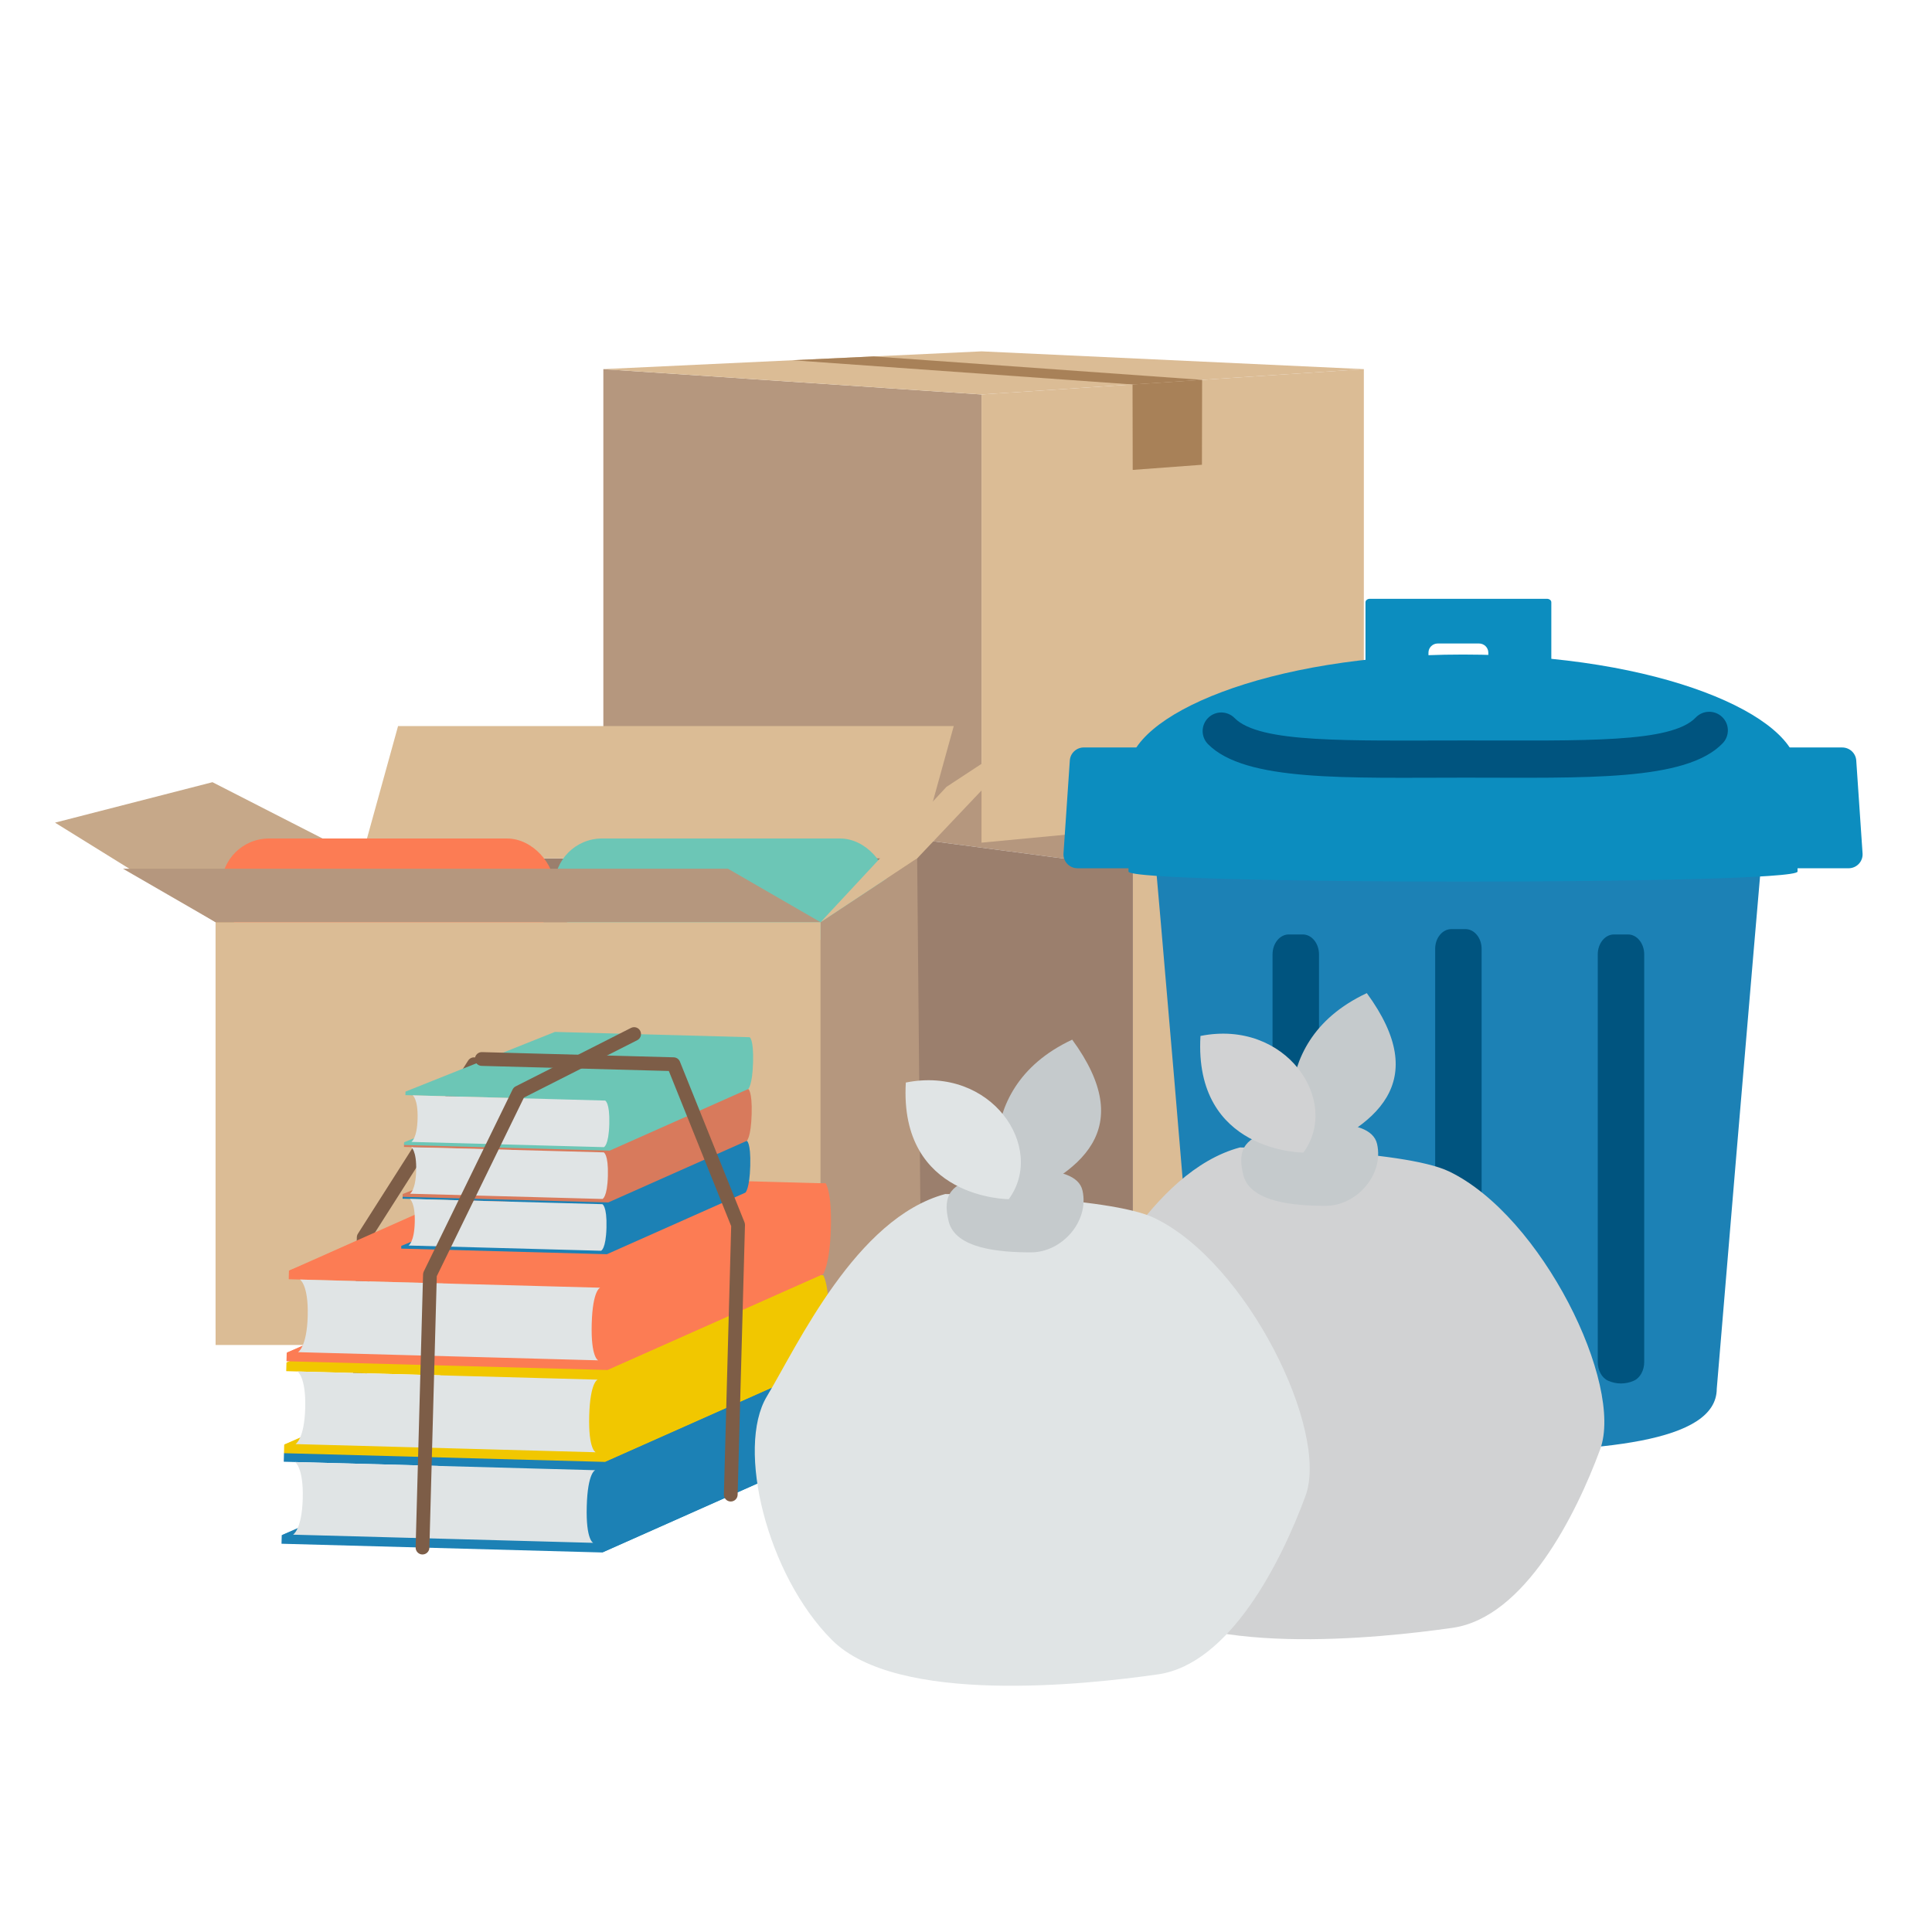
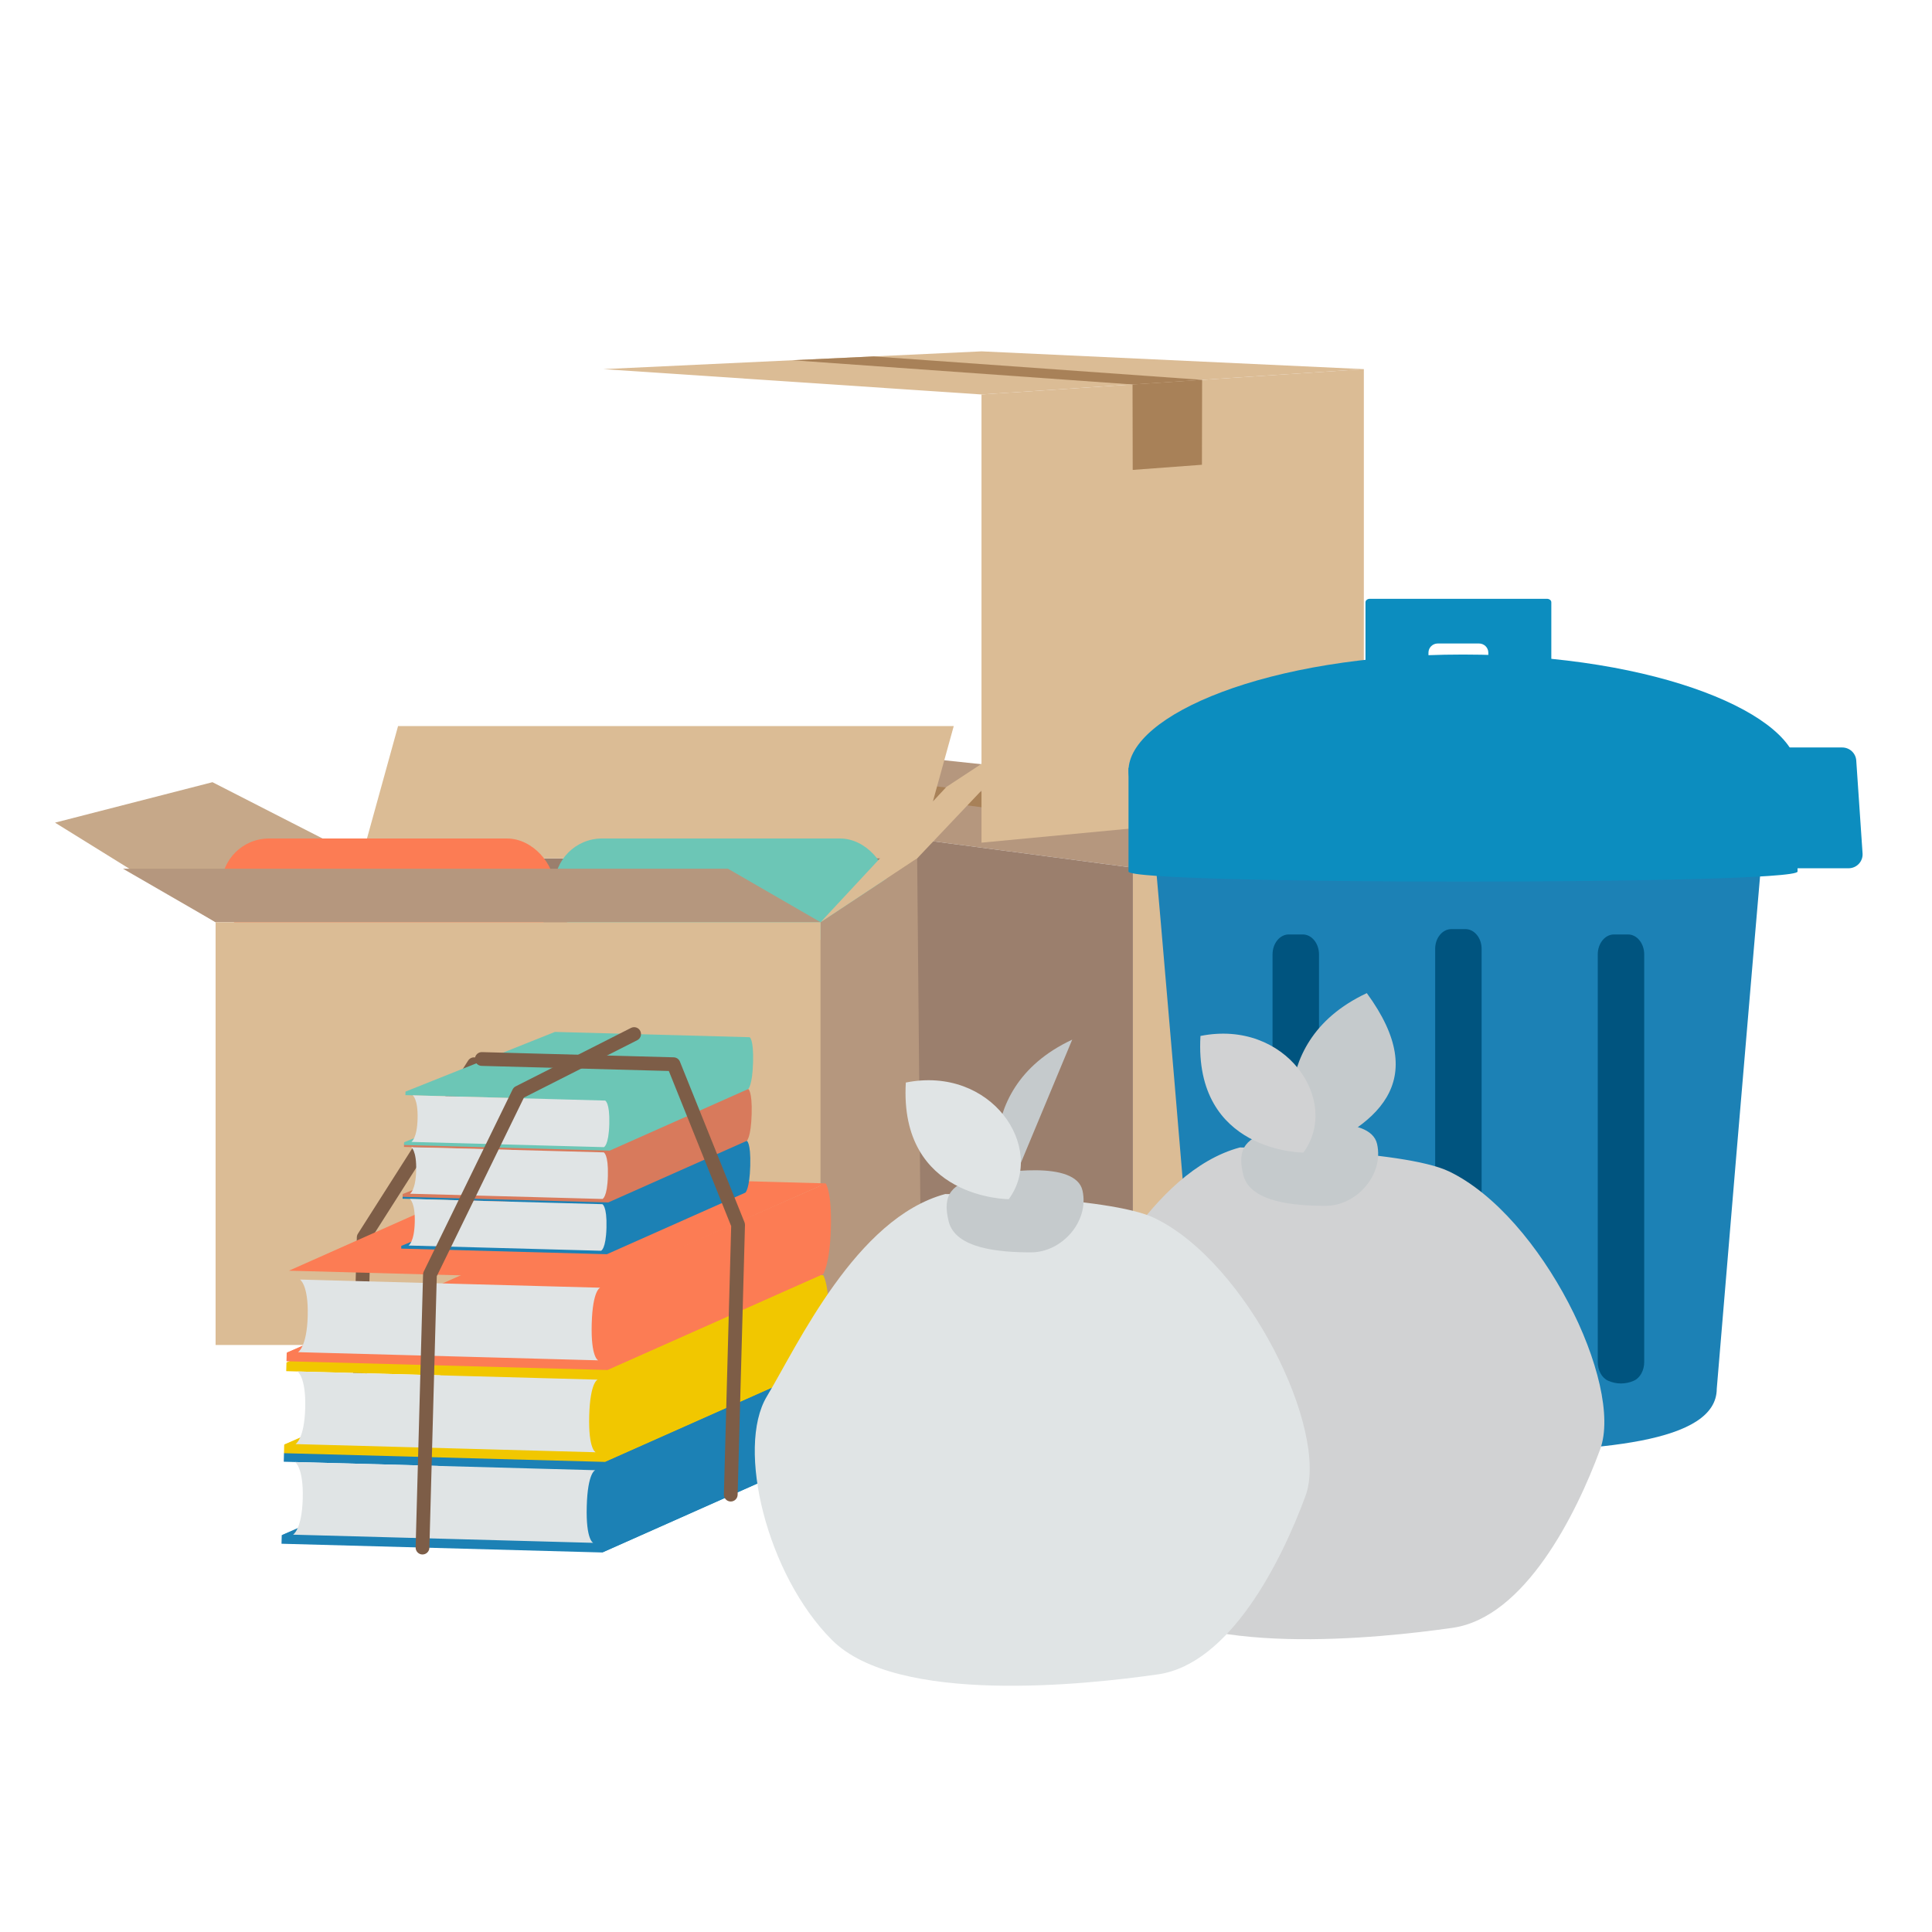
<svg xmlns="http://www.w3.org/2000/svg" id="_レイヤー_2" viewBox="0 0 100 100">
  <defs>
    <style>.cls-1{fill:none;}.cls-2{fill:#00547f;}.cls-3{fill:#f1c700;}.cls-4{fill:#fc7c54;}.cls-5{fill:#7d5d47;}.cls-6{fill:#b5977e;}.cls-7{fill:#a88158;}.cls-8{fill:#d87a5c;}.cls-9{fill:#c6a889;}.cls-10{fill:#d1d2d3;}.cls-11{fill:#c5cacc;}.cls-12{fill:#dbbc95;}.cls-13{fill:#e0e4e5;}.cls-14{fill:#1c81b5;}.cls-15{fill:#0c8dbf;}.cls-16{fill:#6cc6b6;}.cls-17{fill:#9b7f6d;}</style>
  </defs>
  <g id="_レイヤー_1-2">
    <g>
      <rect class="cls-1" width="100" height="100" />
      <g>
        <g>
          <g>
            <polygon class="cls-12" points="58.638 66.807 71.843 63.307 71.843 41.788 58.638 44.913 58.638 66.807" />
            <polygon class="cls-6" points="29.978 41.122 45.497 38.993 71.843 41.788 58.638 44.913 29.978 41.122" />
            <polygon class="cls-7" points="37.994 40.023 40.196 39.72 67.076 42.916 64.117 43.616 37.994 40.023" />
            <polygon class="cls-17" points="58.638 66.807 29.978 62.642 29.978 41.122 58.638 44.913 58.638 66.807" />
            <polygon class="cls-7" points="67.076 42.916 67.076 47.225 64.065 47.889 64.117 43.616 67.076 42.916" />
          </g>
          <g>
-             <polygon class="cls-6" points="50.802 43.616 31.229 41.741 31.229 19.106 50.802 20.418 50.802 43.616" />
            <polygon class="cls-12" points="50.802 43.616 70.592 41.741 70.592 19.106 50.802 20.418 50.802 43.616" />
            <polygon class="cls-12" points="70.592 19.106 50.802 20.418 31.229 19.106 50.802 18.186 70.592 19.106" />
            <polygon class="cls-7" points="62.221 19.661 58.62 19.9 41.016 18.646 45.223 18.448 62.221 19.661" />
            <polygon class="cls-7" points="58.62 19.9 58.629 24.322 62.212 24.056 62.221 19.661 58.62 19.9" />
          </g>
          <g>
            <rect class="cls-17" x="18.71" y="44.43" width="28.762" height="21.078" />
-             <polygon class="cls-7" points="11.159 68.812 18.71 65.509 18.71 44.43 11.159 47.734 11.159 68.812" />
            <polygon class="cls-9" points="18.71 44.43 11.159 47.734 2.848 42.58 10.997 40.486 18.71 44.43" />
            <polygon class="cls-12" points="49.366 37.58 20.604 37.58 18.71 44.43 47.472 44.43 49.366 37.58" />
            <rect class="cls-4" x="11.46" y="43.4" width="17.239" height="5.237" rx="2.463" ry="2.463" />
            <rect class="cls-16" x="28.699" y="43.4" width="17.239" height="5.237" rx="2.463" ry="2.463" />
            <polygon class="cls-6" points="37.679 44.964 6.364 44.964 11.159 47.734 42.473 47.734 37.679 44.964" />
            <polygon class="cls-6" points="42.473 69.615 47.663 65.154 47.472 44.43 42.473 47.734 42.473 69.615" />
            <polygon class="cls-12" points="48.987 40.73 54.267 37.259 47.472 44.43 42.473 47.734 48.987 40.73" />
            <rect class="cls-12" x="11.159" y="47.734" width="31.314" height="21.882" />
          </g>
        </g>
        <g id="_ポリバケツ">
          <g>
            <path class="cls-14" d="m59.374,39.662c.951,10.738,1.864,21.478,2.737,32.221.001-0.0.002-0.0.003-0.0.01,2.785,5.992,3.278,13.371,3.278s13.364-.492,13.374-3.277c0,0,1.787-21.483,2.738-32.221-10.739-.335-21.485-.335-32.224,0Z" />
            <g>
              <path class="cls-2" d="m75.486,71.884c-.23,0-.455-.049-.667-.142-.326-.143-.535-.532-.535-.953v-21.677c0-.564.376-1.022.84-1.022h.724c.464,0,.84.457.84,1.022v21.677c0,.421-.209.81-.535.953-.212.093-.438.142-.668.142Z" />
              <path class="cls-2" d="m83.903,71.608c-.23,0-.455-.049-.668-.143-.326-.145-.535-.537-.535-.963v-21.103c0-.57.376-1.032.84-1.032h.724c.464,0,.84.462.84,1.032v21.103c0,.425-.209.818-.535.963-.212.094-.438.143-.667.143Z" />
              <path class="cls-2" d="m67.069,71.608c-.23,0-.455-.049-.667-.143-.326-.145-.535-.537-.535-.963v-21.103c0-.57.376-1.032.84-1.032h.724c.464,0,.84.462.84,1.032v21.103c0,.425-.209.818-.535.963-.212.094-.438.143-.667.143Z" />
            </g>
          </g>
          <g>
            <g>
              <path class="cls-15" d="m95.679,44.941h-3.119v-6.252h2.792c.383,0,.701.294.727.672l.327,4.813c.028.416-.305.768-.727.768Z" />
-               <path class="cls-15" d="m58.893,44.941h-3.119c-.422,0-.755-.352-.727-.768l.327-4.813c.026-.378.343-.672.727-.672h2.792v6.252Z" />
            </g>
            <g>
              <g>
                <path class="cls-15" d="m75.726,37.486c-4.89,0-8.417.194-10.957.529-2.54.335-6.357,1.733-6.357,1.733v5.363c0,.696,34.629.696,34.629,0v-5.363s-3.817-1.399-6.357-1.733c-2.54-.335-6.067-.529-10.957-.529Z" />
                <path class="cls-15" d="m75.726,33.879c-10.204,0-17.314,3.168-17.314,6.012s7.111,4.717,17.314,4.717,17.314-1.874,17.314-4.717-7.111-6.012-17.314-6.012Z" />
              </g>
-               <path class="cls-2" d="m75.841,40.251c-6.146,0-11.383.22-13.315-1.735-.374-.379-.369-.988.01-1.361.38-.373.991-.369,1.365.01,1.298,1.314,5.828,1.161,11.94,1.161,6.166,0,10.66.141,11.929-1.186.368-.385.979-.399,1.365-.032.386.367.4.976.032,1.361-1.898,1.984-7.118,1.782-13.326,1.782Z" />
              <path class="cls-15" d="m77.261,35.322c-.125,0-.226-.08-.226-.179v-1.362c0-.262-.216-.474-.482-.474h-2.134c-.266,0-.482.212-.482.474v1.362c0,.099-.101.179-.226.179h-2.808c-.125,0-.226-.08-.226-.179v-3.97c0-.099.101-.179.226-.179h9.167c.125,0,.226.08.226.179v3.97c0,.099-.101.179-.226.179h-2.808Z" />
            </g>
          </g>
        </g>
        <g>
          <path class="cls-5" d="m18.611,71.986c-.197-.005-.352-.169-.347-.366l.206-7.581c.002-.065.021-.128.056-.182l5.706-8.963c.106-.166.326-.217.492-.109.166.106.216.326.109.492l-5.653,8.88-.204,7.482c-.005.197-.169.352-.366.347Z" />
          <g>
            <polygon class="cls-14" points="14.571 79.904 31.173 80.356 42.353 75.385 42.365 74.941 25.751 74.933 14.583 79.461 14.571 79.904" />
            <polygon class="cls-14" points="14.583 79.461 31.185 79.912 42.365 74.941 25.763 74.49 14.583 79.461" />
            <polygon class="cls-14" points="14.687 75.659 31.289 76.111 42.469 71.14 42.481 70.697 25.867 70.689 14.699 75.216 14.687 75.659" />
            <polygon class="cls-14" points="14.699 75.216 31.301 75.668 42.481 70.697 25.879 70.246 14.699 75.216" />
            <path class="cls-14" d="m31.173,80.356l11.18-4.971s.346-.499.397-2.387c.051-1.887-.27-2.3-.27-2.3l-11.273,4.968s.317.569.27,2.3c-.047,1.732-.305,2.391-.305,2.391Z" />
            <path class="cls-13" d="m15.168,79.434l15.538.423s-.384-.132-.336-1.89c.048-1.758.438-1.87.438-1.87l-15.538-.423s.444.271.4,1.891c-.044,1.621-.503,1.868-.503,1.868Z" />
          </g>
          <g>
            <polygon class="cls-3" points="14.699 75.217 31.301 75.668 42.481 70.697 42.493 70.254 25.879 70.246 14.711 74.773 14.699 75.217" />
            <polygon class="cls-3" points="14.711 74.773 31.313 75.225 42.493 70.254 25.891 69.802 14.711 74.773" />
            <polygon class="cls-3" points="14.815 70.971 31.416 71.423 42.596 66.453 42.608 66.01 25.995 66.001 14.827 70.528 14.815 70.971" />
            <polygon class="cls-3" points="14.827 70.528 31.428 70.98 42.608 66.01 26.007 65.558 14.827 70.528" />
            <path class="cls-3" d="m31.301,75.668l11.18-4.971s.346-.499.397-2.387c.051-1.887-.27-2.3-.27-2.3l-11.273,4.968s.317.569.27,2.3c-.047,1.732-.305,2.391-.305,2.391Z" />
            <path class="cls-13" d="m15.296,74.746l15.538.423s-.384-.132-.336-1.889c.048-1.759.438-1.87.438-1.87l-15.538-.423s.444.271.4,1.891c-.044,1.621-.503,1.868-.503,1.868Z" />
          </g>
          <g>
            <polygon class="cls-4" points="14.828 70.458 31.43 70.91 42.61 65.939 42.622 65.496 26.008 65.487 14.841 70.015 14.828 70.458" />
            <polygon class="cls-4" points="14.841 70.015 31.442 70.467 42.622 65.496 26.021 65.044 14.841 70.015" />
-             <polygon class="cls-4" points="14.944 66.213 31.546 66.665 42.726 61.694 42.738 61.252 26.124 61.243 14.956 65.77 14.944 66.213" />
            <polygon class="cls-4" points="14.956 65.77 31.558 66.222 42.738 61.252 26.136 60.8 14.956 65.77" />
            <path class="cls-4" d="m31.43,70.91l11.18-4.971s.346-.499.397-2.387c.051-1.887-.27-2.3-.27-2.3l-11.273,4.968s.317.569.27,2.3c-.047,1.732-.305,2.391-.305,2.391Z" />
            <path class="cls-13" d="m15.425,69.988l15.538.423s-.384-.132-.336-1.889c.048-1.758.438-1.87.438-1.87l-15.538-.423s.444.271.4,1.891c-.044,1.621-.503,1.868-.503,1.868Z" />
          </g>
          <g>
            <path class="cls-14" d="m38.655,59.048l-10.078-.274-7.735,3.09-.005.182,5.573.152-5.639,2.287-.004.143,10.646.29,7.169-3.188s.218-.178.251-1.389c.033-1.21-.178-1.292-.178-1.292Z" />
            <path class="cls-13" d="m21.146,64.468l9.964.271s.251-.071.281-1.199c.031-1.128-.216-1.212-.216-1.212l-9.964-.271s.285.174.257,1.213c-.028,1.04-.323,1.198-.323,1.198Z" />
          </g>
          <g>
            <path class="cls-8" d="m38.728,56.367l-10.078-.274-7.735,3.09-.005.182,5.573.152-5.639,2.287-.004.143,10.646.29,7.169-3.188s.218-.178.251-1.389c.033-1.21-.178-1.292-.178-1.292Z" />
            <path class="cls-13" d="m21.219,61.787l9.964.271s.251-.071.281-1.199c.031-1.127-.216-1.212-.216-1.212l-9.964-.271s.285.174.257,1.213c-.028,1.04-.323,1.198-.323,1.198Z" />
          </g>
          <g>
            <path class="cls-16" d="m38.801,53.686l-10.078-.274-7.735,3.09-.005.182,5.573.152-5.639,2.287-.004.143,10.646.29,7.169-3.188s.218-.178.251-1.389c.033-1.21-.178-1.292-.178-1.292Z" />
            <path class="cls-13" d="m21.292,59.105l9.964.271s.251-.071.281-1.199c.031-1.128-.216-1.212-.216-1.212l-9.964-.271s.285.174.257,1.213c-.028,1.04-.323,1.198-.323,1.198Z" />
          </g>
          <g>
            <path class="cls-5" d="m21.86,80.46c-.197-.005-.352-.169-.347-.366l.385-14.134c.001-.051.014-.101.036-.147l4.598-9.421c.034-.07.09-.127.159-.162l5.97-3.025c.176-.088.391-.02.479.157.089.176.019.391-.157.479l-5.864,2.97-4.511,9.244-.383,14.057c-.005.197-.169.352-.366.347Z" />
            <path class="cls-5" d="m37.815,77.718c-.197-.005-.352-.169-.347-.366l.378-13.888-3.227-8.03-9.691-.264c-.197-.005-.352-.169-.347-.366.005-.197.169-.352.366-.347l9.925.27c.142.004.269.092.321.223l3.342,8.316c.018.046.027.094.025.143l-.38,13.962c-.005.197-.169.352-.366.347Z" />
          </g>
        </g>
        <g>
          <path class="cls-10" d="m64.175,59.392s8.454.097,10.832,1.243c4.796,2.308,9.058,11.011,7.816,14.385-1.243,3.374-3.906,8.702-7.636,9.236-3.729.532-13.496,1.598-16.87-1.775-3.376-3.376-4.973-9.947-3.376-12.61,1.599-2.665,4.619-9.236,9.236-10.479Z" />
          <path class="cls-11" d="m65.951,58.504c1.048-.261,4.973-.887,5.328.713.355,1.597-1.066,3.197-2.665,3.197-1.598,0-3.906-.177-4.262-1.599-.355-1.422.179-1.954,1.599-2.31Z" />
          <path class="cls-11" d="m67.196,59.926s-2.133-5.862,3.55-8.522c3.376,4.616.534,6.925-3.55,8.522Z" />
          <path class="cls-10" d="m67.462,59.658s-5.681,0-5.326-6.037c4.438-.886,7.28,3.376,5.326,6.037Z" />
        </g>
        <g>
          <path class="cls-13" d="m48.926,61.803s8.452.097,10.832,1.243c4.796,2.308,9.058,11.011,7.814,14.383-1.241,3.376-3.906,8.702-7.635,9.236-3.729.534-13.496,1.599-16.871-1.775-3.376-3.374-4.973-9.945-3.376-12.608,1.598-2.665,4.619-9.236,9.236-10.479Z" />
          <path class="cls-11" d="m50.703,60.915c1.048-.263,4.973-.888,5.328.712.355,1.598-1.067,3.195-2.665,3.195s-3.906-.177-4.262-1.597c-.355-1.422.179-1.954,1.599-2.31Z" />
-           <path class="cls-11" d="m51.947,62.335s-2.133-5.86,3.55-8.523c3.374,4.617.534,6.925-3.55,8.523Z" />
+           <path class="cls-11" d="m51.947,62.335s-2.133-5.86,3.55-8.523Z" />
          <path class="cls-13" d="m52.213,62.069s-5.681,0-5.328-6.037c4.438-.888,7.282,3.374,5.328,6.037Z" />
        </g>
      </g>
    </g>
  </g>
</svg>